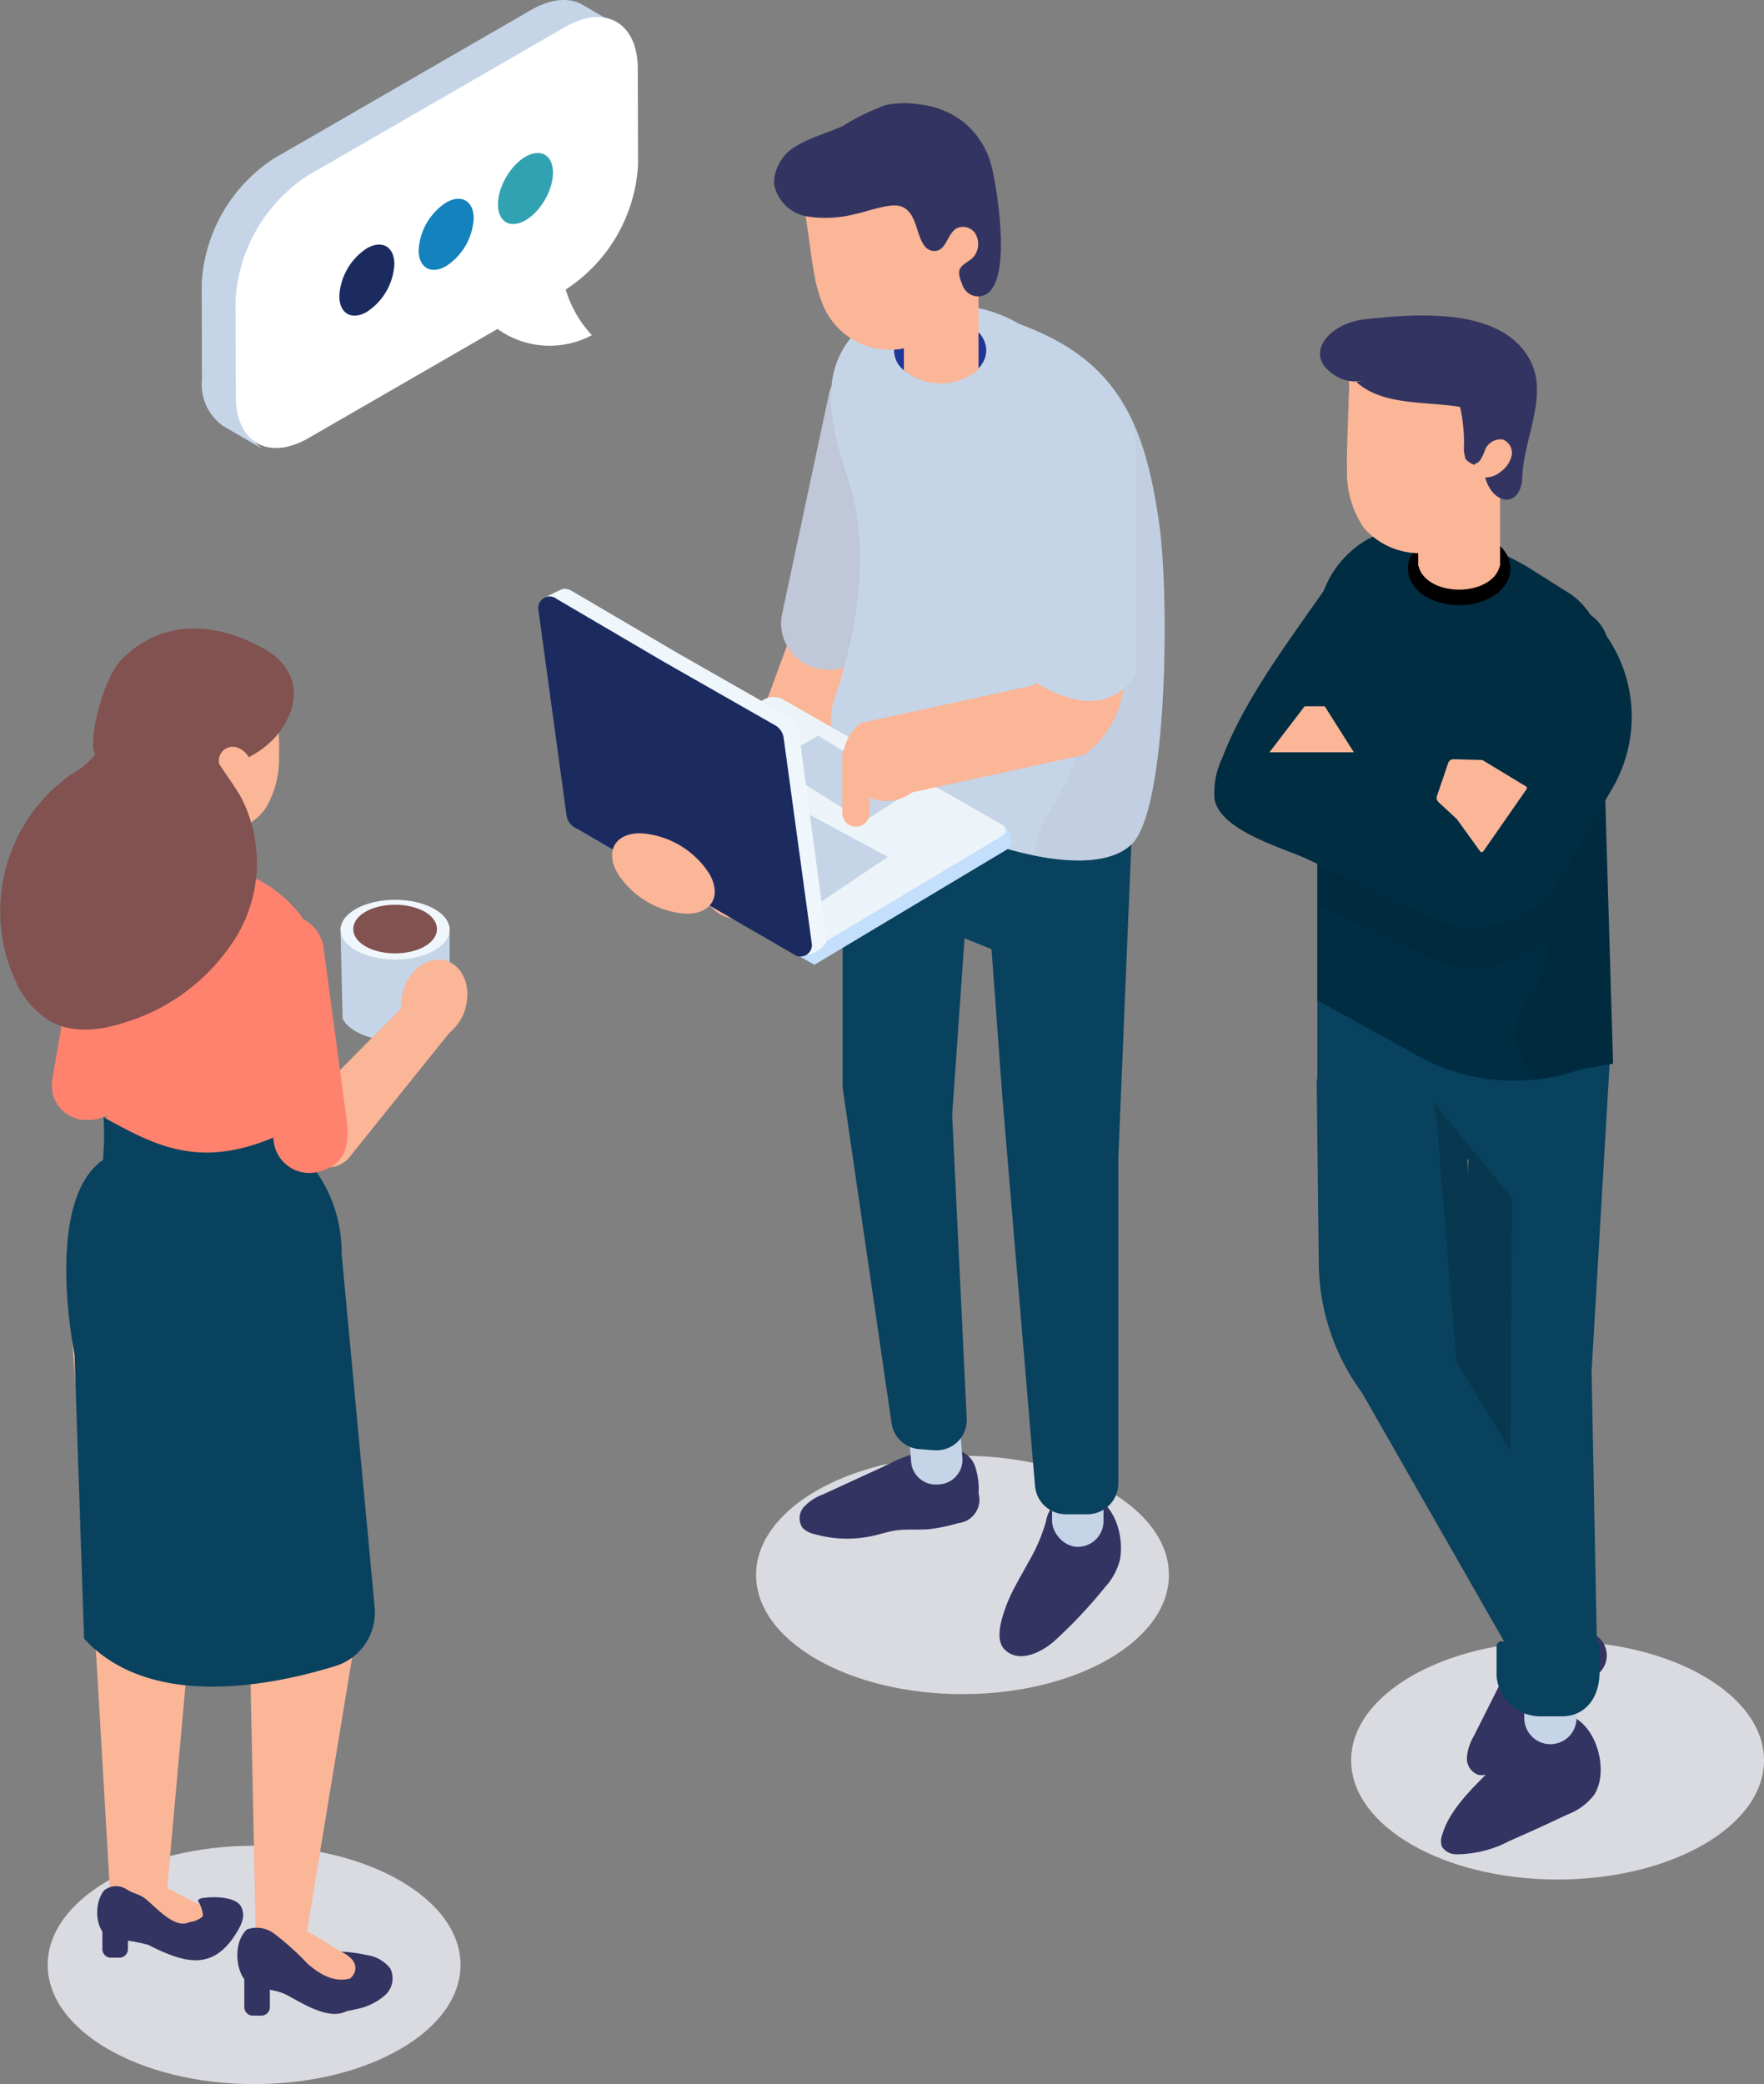
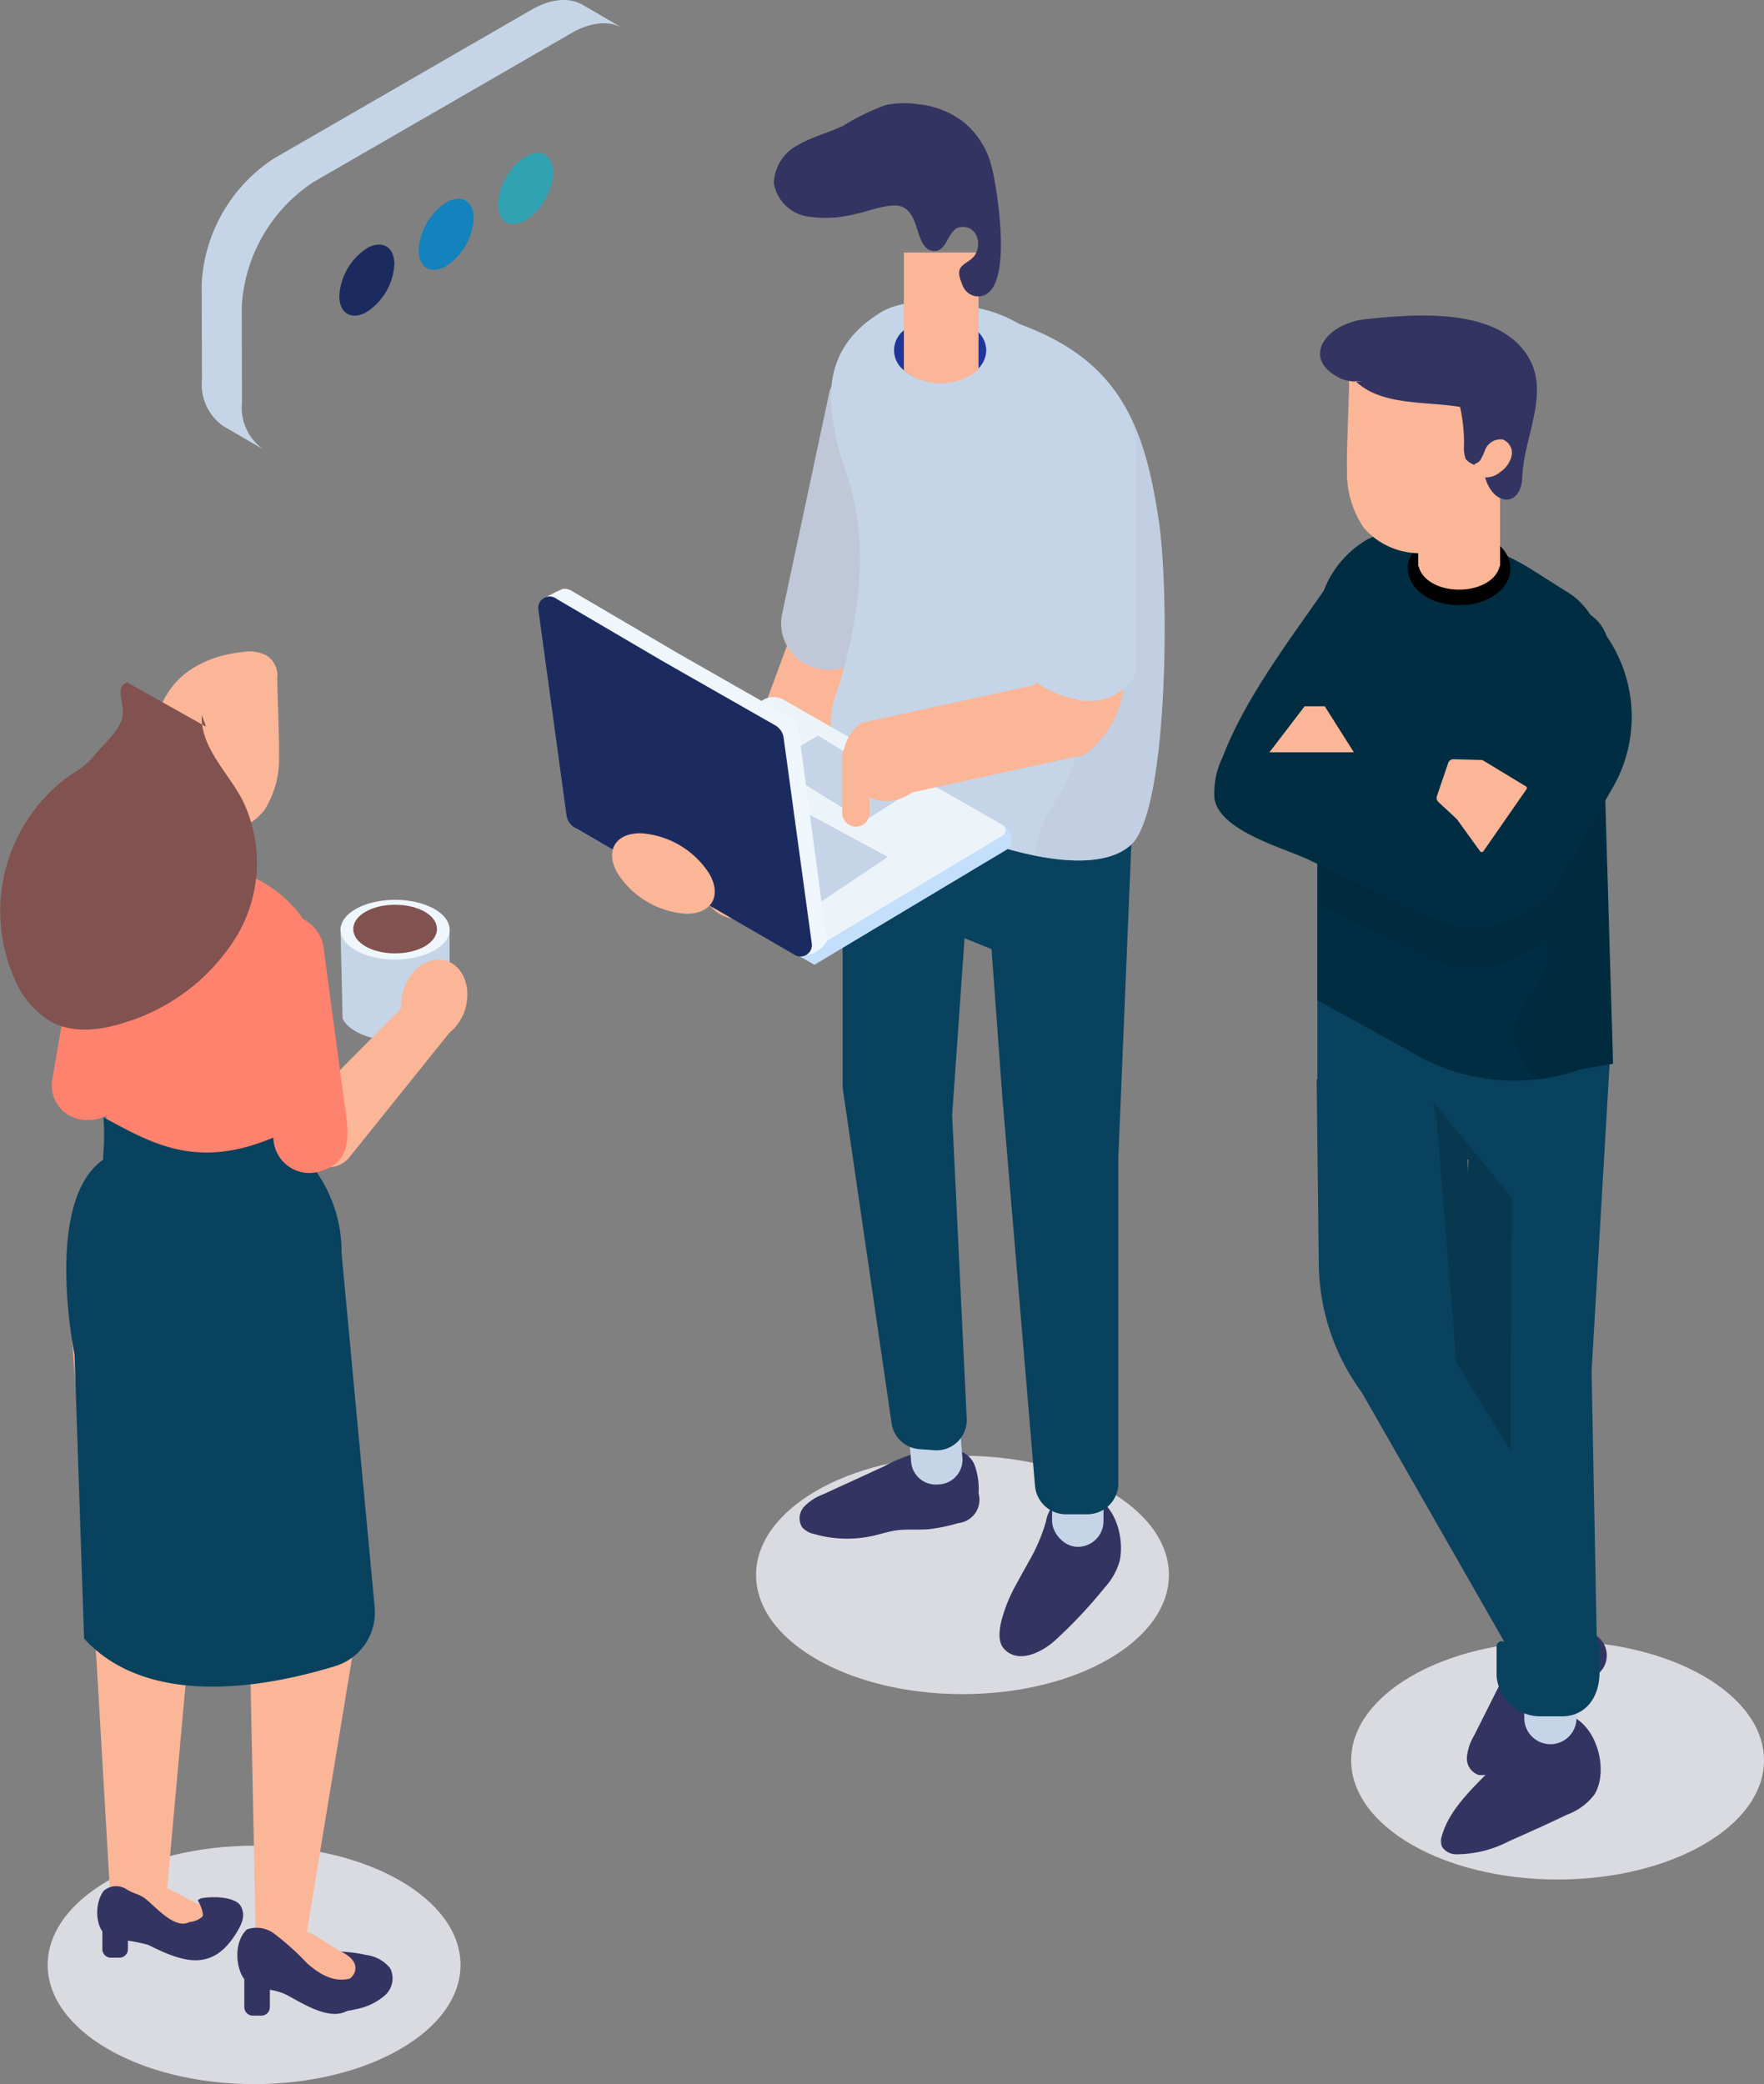
<svg xmlns="http://www.w3.org/2000/svg" width="138.279" height="163.345" viewBox="0 0 138.279 163.345">
  <rect x="0" y="0" width="138.279" height="163.345" fill="#808080" stroke="none" />
  <defs>
    <style>.a{isolation:isolate;}.b{fill:#dadae1;}.c{fill:#c5d5e7;}.d{fill:#eff6fc;}.e{fill:#81524f;}.f{fill:#ff826e;}.g{fill:#fbb597;}.h{fill:#333461;}.i{fill:#09425e;}.j{fill:#1f3598;}.k,.m,.n{mix-blend-mode:multiply;}.l{fill:#bfc7d8;}.m{opacity:0.44;}.n{opacity:0.71;}.o{fill:#c4dffc;}.p{fill:#edf4f9;}.q{fill:#1b2b60;}.r{fill:#002d42;}.s{opacity:0.05;}.t{opacity:0.15;}.u{fill:#fff;}.v{fill:#1382bd;}.w{fill:#31a2b2;}</style>
  </defs>
  <g class="a">
    <ellipse class="b" cx="122.098" cy="137.966" rx="16.181" ry="9.342" />
    <ellipse class="b" cx="75.449" cy="123.437" rx="16.181" ry="9.342" />
    <ellipse class="b" cx="19.919" cy="154.002" rx="16.181" ry="9.342" />
    <path class="c" d="M26.857,79.844c.499.99,2.15,1.718,4.115,1.718,1.965,0,3.616-.728,4.115-1.718l.158-1.344V72.604H35.133c-.436-1.04-2.132-1.816-4.161-1.816-2.029,0-3.725.776-4.161,1.816h-.112v.521Z" />
    <path class="d" d="M35.245,72.865c0,1.294-1.913,2.342-4.274,2.342s-4.273-1.049-4.273-2.342c0-1.293,1.913-2.342,4.273-2.342S35.245,71.571,35.245,72.865Z" />
    <path class="e" d="M30.972,70.912c-1.84,0-3.28.837-3.28,1.904,0,1.068,1.441,1.904,3.28,1.904,1.839,0,3.281-.837,3.281-1.904C34.252,71.748,32.811,70.912,30.972,70.912Z" />
    <path class="f" d="M6.547,87.769l-.041-.003a2.707,2.707,0,0,1-2.404-3.191L6.488,70.825a2.829,2.829,0,0,1,5.574.966l-.94,5.421-.925,5.34h0C9.711,85.089,9.751,87.961,6.547,87.769Z" />
    <path class="g" d="M7.559,130.057,5.582,104.102l.51-5.874,12.133,1.831,7.021-3.136,2.446,32.462s-3.447,20.858-3.478,21.089a15.621,15.621,0,0,0-.265,3.152,5.756,5.756,0,0,1-4.13-1.429,3.292,3.292,0,0,1,.198-1.141c.004.034.011.051.015-.03l-.402-19.765-3.696-22.668-.544,9.909-.661,11.505L13.037,148.72c-1.289-.012-3.098-.044-4.386-.11-.051-.027-.103-.053-.154-.081a2.53,2.53,0,0,1,.12-.339Z" />
    <path class="h" d="M23.797,155.748c1.719,1.216,1.552,2.354,4.131,1.719a4.784,4.784,0,0,0,2.232-1.069,1.768,1.768,0,0,0,.423-2.136,2.856,2.856,0,0,0-1.868-1.038,11.503,11.503,0,0,0-3.701-.214,3.16,3.16,0,0,0-1.663.545C22.435,154.295,23.026,155.202,23.797,155.748Z" />
    <path class="g" d="M22.965,150.955a4.52,4.52,0,0,1,1.161.834,16.66,16.66,0,0,1,3.522,3.598,3.035,3.035,0,0,1-2.099,1.663,14.288,14.288,0,0,1-1.635-.578A8.912,8.912,0,0,1,20.304,153.478c-.109-.157-.214-.37-.106-.528q.719-.696,1.44-1.393c1.443-1.396,3.575.597,5.029,1.355.55.287,1.174.686,1.195,1.306.02.579-.515,1.021-1.039,1.27a4.981,4.981,0,0,1-1.639.454Z" />
    <path class="h" d="M19.82,153.172H20.486a.669.669,0,0,1,.669.669v3.466a.669.669,0,0,1-.669.669h-.666a.669.669,0,0,1-.669-.669v-3.466A.669.669,0,0,1,19.82,153.172Z" />
    <path class="h" d="M19.364,151.219a2.287,2.287,0,0,1,2.089.303,20.81,20.81,0,0,1,2.641,2.374c1.216,1.057,2.44,1.649,3.928.969.49.297.832.64.817,1.035-.022.575-1.053,1.313-1.508,1.626-1.429.983-3.726-.595-4.889-1.186-.916-.466-1.886-.379-2.758-.768C18.511,155.049,18.138,152.322,19.364,151.219Z" />
    <path class="g" d="M16.548,152.43a2.603,2.603,0,0,0,.526-1.517,1.616,1.616,0,0,0-.885-1.391,4.323,4.323,0,0,0-.654-.315c-1.234-.481-2.847-1.722-4.336-1.726a1.311,1.311,0,0,0-.43-.172l.077.197a2.551,2.551,0,0,0-1.785,1.236l-.07.104c1.215.672,2.147.416,3.232,1.314C13.584,151.287,14.954,153.367,16.548,152.43Z" />
    <path class="h" d="M18.888,149.417c-.31-.589-1.429-.717-2.044-.722a6.568,6.568,0,0,0-.984.067.658.658,0,0,0-.358.184,1.06,1.06,0,0,1,.075.132,2.793,2.793,0,0,1,.327.933.249.249,0,0,1-.108.266,1.822,1.822,0,0,1-.959.369c-1.032.546-2.373-.898-3.243-1.669-.634-.561-.931-.462-1.618-.867-.037-.022-.072-.048-.11-.067a1.475,1.475,0,0,0-1.758.173,3.098,3.098,0,0,0-.233.425c-.572,1.262-.206,3.406,1.377,3.382a12.048,12.048,0,0,1,2.368.409c2.828,1.423,5.046,2.097,6.91-.937C19.02,150.702,19.24,150.086,18.888,149.417Z" />
    <path class="i" d="M23.597,89.94l1.46,2.287a10.949,10.949,0,0,1,1.72,6.024l2.592,27.717a4.391,4.391,0,0,1-3.075,4.609c-5.073,1.564-14.587,3.457-19.703-2.153L5.842,106.159S3.259,93.615,8.417,90.692Z" />
    <path class="f" d="M8.372,87.978a18.986,18.986,0,0,1-.047,2.589,1.202,1.202,0,0,0,.547,1.122,15.835,15.835,0,0,0,2.31,1.202,12.588,12.588,0,0,0,7.44.971c.099-.024.193-.047.292-.071,1.419-.363,4.508-1.202,4.786-2.961a.876.876,0,0,0,.024-.217c-.005-.165-.014-.335-.024-.505V82.216c.768-2.287,2.178-3.918,1.476-6.823a10.338,10.338,0,0,0-1.646-3.697,9.97,9.97,0,0,0-5.573-3.598c-.759-.217-1.509-.396-2.188-.538a13.485,13.485,0,0,0-4.394-.165A6.299,6.299,0,0,0,7.438,69.146a3.544,3.544,0,0,0-.33.415c-1.829,2.744-.858,6.582-.193,9.562A49.424,49.424,0,0,1,8.372,87.978Z" />
    <path class="j" d="M18.445,61.212c-.009,0-.018.01-.027.02a.627.627,0,0,1-.009-.131A.161.161,0,0,0,18.445,61.212Z" />
    <polygon class="g" points="11.709 68.293 17.221 68.293 17.901 64.237 18.411 61.178 12.899 61.178 11.709 68.293" />
    <g class="k">
      <polygon class="g" points="14.311 64.136 17.047 68.293 17.221 68.293 17.901 64.237 14.311 64.136" />
    </g>
    <path class="g" d="M17.842,60.977a.449.449,0,0,1-.341.028c-.012-.029-.005-.061-.023-.089Z" />
    <path class="g" d="M19.726,65.409c.064.004.128.017.193.026l-.505-.484C19.52,65.101,19.623,65.255,19.726,65.409Z" />
    <path class="g" d="M11.467,69.104c.863,1.264,3.743.81,6.493-1.002-.763-.222-1.512-.401-2.192-.54a13.605,13.605,0,0,0-4.392-.166A1.898,1.898,0,0,0,11.467,69.104Z" />
    <path class="j" d="M18.43,60.882c-.008,0-.016.01-.024.019a.639.639,0,0,1-.008-.124A.161.161,0,0,0,18.43,60.882Z" />
    <path class="g" d="M21.872,59.274a7.447,7.447,0,0,1-1.136,4.207,4.784,4.784,0,0,1-3.83,1.807,3.99,3.99,0,0,1-2.279-.542c-1.305-.843-1.915-2.661-2.246-4.378a15.549,15.549,0,0,1-.246-1.978,7.928,7.928,0,0,1,.203-2.239,6.401,6.401,0,0,1,2.61-3.675,8.92,8.92,0,0,1,3.966-1.356,2.969,2.969,0,0,1,1.991.261,1.83,1.83,0,0,1,.805,1.205,1.514,1.514,0,0,1,.017.552c.042,1.406.085,2.801.127,4.207C21.872,57.979,21.889,58.622,21.872,59.274Z" />
    <path class="g" d="M18.071,59.645a.38.38,0,0,1-.31.027c-.01-.029-.005-.06-.02-.087Z" />
-     <path class="e" d="M20.838,50.932c-4.09-2.369-8.369-2.325-11.379.84-1.181,1.242-2.298,5.079-2.143,6.851a5.981,5.981,0,0,0,2.795,4.028c1.684,1.229,3.811,2.17,5.73,1.75a2.628,2.628,0,0,0,.52.031,4.604,4.604,0,0,0,.951-1.05,2.323,2.323,0,0,1,.819-.777,5.848,5.848,0,0,1,.757-2.728,3.691,3.691,0,0,1,.949-.716,7.047,7.047,0,0,0,2.031-1.729C23.863,54.759,23.142,52.268,20.838,50.932Z" />
    <path class="g" d="M17.149,59.625a3.394,3.394,0,0,0,1.064,2.185,1.008,1.008,0,0,0,.859.224c.922-.242.835-1.706.549-2.425A1.657,1.657,0,0,0,18.39,58.534,1.11,1.11,0,0,0,17.149,59.625Z" />
    <path class="f" d="M18.971,75.474c.706-1.261,1.311-2.173,2.832-1.927a19.757,19.757,0,0,1,3.103.914c.098.3.19.608.27.933.703,2.904-.707,4.536-1.476,6.823v7.893c.009.17.019.34.024.505a.876.876,0,0,1-.024.217c-.278,1.759-3.367,2.598-4.786,2.961-.099.024-.193.047-.292.071V75.944A2.263,2.263,0,0,0,18.971,75.474Z" />
    <path class="i" d="M8.089,90.548a18.872,18.872,0,0,0,.049-2.557l-.02-.417.367.198c3.668,1.981,7.132,3.852,12.979,1.37.208-.088.422-.169.636-.25A6.76,6.76,0,0,0,23.566,88.199l.371-.258-0,2.155c.009.172.018.344.022.503a1.044,1.044,0,0,1-.025.267c-.308,1.952-3.569,2.796-4.962,3.157a9.571,9.571,0,0,1-2.399.294,14.49,14.49,0,0,1-5.483-1.21,16.1,16.1,0,0,1-2.348-1.219A1.449,1.449,0,0,1,8.089,90.548Z" />
    <path class="e" d="M9.973,53.49c-1.054.366-.169,1.574-.366,2.673-.197,1.098-1.63,2.289-2.309,3.175a6.865,6.865,0,0,1-1.76,1.388A13.107,13.107,0,0,0,1.268,76.999a6.912,6.912,0,0,0,2.79,3.107c1.814.949,4.034.619,5.97-.046a15.582,15.582,0,0,0,8.576-6.775,11.213,11.213,0,0,0,.345-10.693c-1.181-2.159-3.253-4.088-3.13-6.546q.167.456.335.911Z" />
    <path class="g" d="M23.703,89.958a14.376,14.376,0,0,1-.351-1.614c.206-.77.389-1.463.375-1.516l9.232-9.328a1.964,1.964,0,1,1,3.143,2.357L27.373,90.721l-.021.026A2.126,2.126,0,0,1,23.703,89.958Z" />
    <path class="g" d="M36.46,79.109c-.523,1.689-2.031,2.722-3.368,2.308-1.338-.414-1.999-2.119-1.476-3.807.523-1.689,2.031-2.722,3.368-2.308C36.322,75.716,36.983,77.421,36.46,79.109Z" />
    <path class="f" d="M24.879,91.863l-.041.01a2.819,2.819,0,0,1-3.385-2.417L19.525,75.063a2.945,2.945,0,0,1,5.839-.781l.761,5.674.75,5.589h0C27.184,88.216,28.121,91.054,24.879,91.863Z" />
    <path class="h" d="M8.693,148.632h.666a.669.669,0,0,1,.669.669v3.466a.669.669,0,0,1-.669.669H8.693a.669.669,0,0,1-.669-.669v-3.466A.669.669,0,0,1,8.693,148.632Z" />
    <path class="g" d="M57.846,72.025a2.83,2.83,0,0,0,2.654-1.851L67.645,50.812a2.829,2.829,0,1,0-5.308-1.959L55.192,68.215a2.831,2.831,0,0,0,2.654,3.809Z" />
    <path class="l" d="M61.276,48.271,65.038,30.627l.041-.123a3.848,3.848,0,0,1,4.069-2.02,3.758,3.758,0,0,1,2.487,1.546,3.45,3.45,0,0,1,.578,2.626L68.451,50.29l-.039.12a3.794,3.794,0,0,1-3.418,2.083,3.89,3.89,0,0,1-.628-.052,1.019,1.019,0,0,1-.142-.028A3.623,3.623,0,0,1,61.276,48.271Z" />
    <path class="h" d="M74.759,113.635a1.895,1.895,0,0,1,1.659,1.244,5.563,5.563,0,0,1,.292,2.167,1.842,1.842,0,0,1-1.6,2.329,13.112,13.112,0,0,1-2.288.476c-.88.076-1.773-.027-2.646.106-.557.085-1.094.263-1.642.392a9.355,9.355,0,0,1-4.721-.121,1.77,1.77,0,0,1-.918-.505,1.334,1.334,0,0,1,.13-1.624,3.896,3.896,0,0,1,1.46-.961q2.414-1.108,4.828-2.217a12.851,12.851,0,0,1,4.949-1.503c.555-.013,1.286.239,1.236.792Z" />
    <path class="c" d="M73.223,109.215h.159a1.936,1.936,0,0,1,1.936,1.936v3.267a1.935,1.935,0,0,1-1.935,1.935h-.159a1.937,1.937,0,0,1-1.937-1.937v-3.266A1.936,1.936,0,0,1,73.223,109.215Z" transform="translate(-8.845 6.27) rotate(-4.619)" />
    <path class="h" d="M80.634,122.412c-.305.558-.622,1.108-.918,1.662a13.54,13.54,0,0,0-.825,1.735c-.325.892-.937,2.629-.168,3.439,1.158,1.22,3.047.175,3.989-.686a37.574,37.574,0,0,0,3.895-4.148,5.084,5.084,0,0,0,1.173-2.115c.482-2.449-.952-5.922-3.96-5.109a2.525,2.525,0,0,0-1.827,2.066A14.001,14.001,0,0,1,80.634,122.412Z" />
    <rect class="c" x="82.472" y="114.099" width="4.03" height="7.138" rx="2.015" transform="translate(168.975 235.335) rotate(-180)" />
    <path class="i" d="M74.641,53.267l10.176,3.527,4.065,4.643L87.666,90.702v25.548A2.434,2.434,0,0,1,85.232,118.683H83.558a2.434,2.434,0,0,1-2.425-2.23L78.571,85.949,77.725,74.392l-2.115-.858-.97,13.852,1.141,23.802a2.369,2.369,0,0,1-2.54,2.476l-1.179-.087a2.369,2.369,0,0,1-2.17-2.02L66.052,85.238V57.814Z" />
    <path class="c" d="M88.666,66.209c-1.561,1.438-4.498,1.466-7.544.853a28.927,28.927,0,0,1-8.624-3.249h0c-.261-.159-2.15-1.043-4.107-2.014a5.828,5.828,0,0,1-2.963-7.061c1.896-5.641,2.806-11.953,1.011-17.321a31.219,31.219,0,0,1-.976-3.431,2.666,2.666,0,0,1-.056-.556v-.515l-.019.698c-.684-3.579-.17-6.898,3.862-9.251a6.079,6.079,0,0,1,2.999-.637,9.26,9.26,0,0,1,1.664.113c7.686,1.4,11.755,3.876,14.07,7.676,1.556,2.541,2.329,5.682,2.876,9.487C91.674,46.67,91.547,63.559,88.666,66.209Z" />
    <path class="c" d="M80.644,29.081c-1.253,1.405-3.068,3.44-4.157,4.661a1.118,1.118,0,0,1-1.743-.093l-2.417-3.358-3.473.619a.693.693,0,0,1-.814-.682v-1.077a5.056,5.056,0,0,1,3.996-4.945,11.609,11.609,0,0,1,2.426-.252,10.164,10.164,0,0,1,5.827,1.69A2.324,2.324,0,0,1,80.644,29.081Z" />
    <g class="m">
      <path class="l" d="M88.666,66.209c-1.561,1.438-4.498,1.466-7.544.853a8.535,8.535,0,0,1,.91-3.103c2.551-4.14,2.881-5.328,2.367-10.237a15.863,15.863,0,0,1,.113-5.818c.495-1.787,1.627-3.517,1.282-5.337A10.948,10.948,0,0,0,84.861,40.243a8.902,8.902,0,0,1-.575-5.177,4.831,4.831,0,0,1,1.231-2.593,3.502,3.502,0,0,1,2.466-.957c1.556,2.541,2.329,5.682,2.876,9.487C91.674,46.67,91.547,63.559,88.666,66.209Z" />
    </g>
    <path class="j" d="M77.311,27.454A2.065,2.065,0,0,1,76.651,28.92a4.589,4.589,0,0,1-5.851.052,1.975,1.975,0,0,1,0-3.037c.042-.038.09-.08.137-.118.005-.005.009-.009.014-.009a4.066,4.066,0,0,1,1.999-.839c.122-.019.245-.033.372-.042.123-.009.25-.014.377-.014a4.189,4.189,0,0,1,2.952,1.08A2.054,2.054,0,0,1,77.311,27.454Z" />
    <path class="g" d="M76.706,19.792v9.176a4.589,4.589,0,0,1-5.851.052V19.792Z" />
    <g class="n">
      <path class="g" d="M71.086,28.718h0l1.102-.455a5.477,5.477,0,0,0,3.305-4.127l.402-2.321.508-.749-.444.025-2.284.127A34.693,34.693,0,0,0,70.858,24.213Z" />
    </g>
-     <path class="g" d="M77.072,18.993c.037.339-.306.686-.674,1.026-.122.117-.244.234-.352.361-.012.002-.023.004-.031.029a1.338,1.338,0,0,0-.224.278.685.685,0,0,0-.136.37,6.775,6.775,0,0,1-.179,1.33,6.92,6.92,0,0,1-2.058,3.538,7.16,7.16,0,0,1-.701.542,5.402,5.402,0,0,1-1.591.762,4.352,4.352,0,0,1-.665.143,5.68,5.68,0,0,1-6.033-3.684,10.747,10.747,0,0,1-.504-1.685c-.131-.667-.238-1.327-.331-1.978-.138-1.036-.287-2.069-.435-3.091-.063-.418-.112-.826-.175-1.243a1.355,1.355,0,0,1-.09-.568,1.913,1.913,0,0,1,.76-1.411,4.284,4.284,0,0,1,2.374-.711,12.661,12.661,0,0,1,5.063.534,6.836,6.836,0,0,1,3.837,3.196C75.291,17.43,76.968,18.213,77.072,18.993Z" />
    <path class="h" d="M77.755,13.15A6.537,6.537,0,0,0,75.558,9.586a6.871,6.871,0,0,0-3.548-1.411,7.185,7.185,0,0,0-2.602.066,18.203,18.203,0,0,0-3.308,1.613c-1.139.55-2.395.847-3.487,1.484a3.477,3.477,0,0,0-1.948,3.023,3.179,3.179,0,0,0,2.568,2.596,9.312,9.312,0,0,0,3.874-.198c.869-.169,2.62-.862,3.48-.596,1.312.408,1.19,2.301,1.933,3.167a.946.946,0,0,0,.918.324c.776-.196.858-1.355,1.55-1.756a1.151,1.151,0,0,1,1.465.403,1.61,1.61,0,0,1,.028,1.596c-.271.527-.955.701-1.205,1.127-.208.353-.015.859.177,1.33a1.331,1.331,0,0,0,.959.851C79.71,23.719,78.126,14.595,77.755,13.15Z" />
    <path class="o" d="M78.532,64.644,61.323,55.254,45.157,64.932,63.841,75.616l15.093-9.036a.751.751,0,0,0,.365-.644h0A1.472,1.472,0,0,0,78.532,64.644Z" />
    <path class="p" d="M63.134,74.744,44.45,64.06l15.379-9.207a1.566,1.566,0,0,1,1.582-.016l17.167,9.817a.486.486,0,0,1,.008.839Z" />
    <polygon class="c" points="54.563 59.047 69.603 67.161 63.426 71.305 48.865 62.946 54.563 59.047" />
    <polygon class="c" points="71.324 62.071 64.136 57.652 60.414 59.805 67.735 64.373 71.324 62.071" />
    <path class="d" d="M64.806,73.743,62.594,57.167a1.334,1.334,0,0,0-.645-.945s-8.838-5.041-8.842-5.044L44.803,46.305a1.097,1.097,0,0,0-.652-.155l-.011-.006-.019.009a14.442,14.442,0,0,0-1.643.833l.937.491,2.163,15.807a1.334,1.334,0,0,0,.645.945L62.718,74.744C63.466,75.183,64.721,74.174,64.806,73.743Z" />
    <path class="q" d="M43.635,46.94l8.304,4.873c.004.003,8.842,5.044,8.842,5.044a1.334,1.334,0,0,1,.645.945l2.205,16.118a.894.894,0,0,1-1.429.86l-17.146-9.917a1.334,1.334,0,0,1-.645-.945L42.205,47.8A.894.894,0,0,1,43.635,46.94Z" />
    <path class="g" d="M88.129,34.606V52.974a7.696,7.696,0,0,1-3.131,6.187L71.498,62.106a3.376,3.376,0,1,1-3.988-5.448l13.495-2.945a.923.923,0,0,0,.371-.739V34.606a3.376,3.376,0,0,1,6.752,0Z" />
    <path class="c" d="M85.057,30.144c2.21,0,4.008,2.218,4.008,4.943V52.689l-.035.057a3.935,3.935,0,0,1-3.587,2.19,6.309,6.309,0,0,1-.747-.047,9.133,9.133,0,0,1-3.538-1.437l-.109-.069V35.087C81.049,32.361,82.847,30.144,85.057,30.144Z" />
    <path class="g" d="M67.094,64.792h0a1.075,1.075,0,0,0,1.072-1.072V59.24A1.075,1.075,0,0,0,67.094,58.168h0a1.075,1.075,0,0,0-1.072,1.072V63.72A1.075,1.075,0,0,0,67.094,64.792Z" />
    <path class="g" d="M55.62,68.508A6.92,6.92,0,0,0,50.238,65.308c-1.996-.025-2.824,1.366-1.847,3.107a6.919,6.919,0,0,0,5.382,3.2C55.769,71.641,56.596,70.249,55.62,68.508Z" />
    <path class="h" d="M121.467,126.76a1.925,1.925,0,0,1,2.104-.066,5.649,5.649,0,0,1,1.606,1.533,1.871,1.871,0,0,1,.208,2.862,13.312,13.312,0,0,1-1.513,1.828c-.65.618-1.423,1.103-2.031,1.763-.388.42-.701.903-1.053,1.353a9.502,9.502,0,0,1-3.822,2.899,1.797,1.797,0,0,1-1.049.182,1.354,1.354,0,0,1-.927-1.371,3.958,3.958,0,0,1,.549-1.689q1.211-2.41,2.423-4.821a13.049,13.049,0,0,1,2.972-4.332c.432-.362,1.171-.627,1.482-.156Z" />
    <polygon class="i" points="124.35 111.567 116.241 106.748 124.515 129.19 119.488 131.42 106.632 108.923 119.516 109.283 124.35 111.567" />
    <path class="i" d="M103.214,84.586l.165,14.484a17.291,17.291,0,0,0,7.043,13.731l6.602,4.858-.967-11.156-1.196-17.91Z" />
    <path class="r" d="M114.662,74.112a3.355,3.355,0,0,1-3.15-4.498l8.112-19.805a3.352,3.352,0,0,1,6.301,2.291l-8.112,19.805A3.354,3.354,0,0,1,114.662,74.112Z" />
    <path class="h" d="M117.509,138.015c-1.666,1.787-3.82,3.566-4.467,5.83a1.283,1.283,0,0,0,.001.9,1.326,1.326,0,0,0,1.161.587,8.946,8.946,0,0,0,4.102-1.036q2.3-1.005,4.566-2.083a4.706,4.706,0,0,0,2.11-1.561c1.412-2.274-.328-7.152-3.585-6.234a6.043,6.043,0,0,0-2.912,2.452A14.656,14.656,0,0,1,117.509,138.015Z" />
    <path class="c" d="M121.534,129.454h0a2.047,2.047,0,0,1,2.047,2.047v3.156a2.047,2.047,0,0,1-2.047,2.047h0a2.047,2.047,0,0,1-2.047-2.047v-3.156A2.047,2.047,0,0,1,121.534,129.454Z" transform="translate(243.069 266.157) rotate(-180)" />
    <path class="i" d="M126.321,80.931l-3.996-7.898-10.335-3.583L103.268,74.069v12.638l9.7,3.435.008-.108,2.148.871-.967,15.847,4.428,24.544a2.472,2.472,0,0,0,2.463,2.265h1.7a2.472,2.472,0,0,0,2.472-2.472l-.456-23.619Z" />
    <path class="i" d="M120.736,129.983h1.7a2.444,2.444,0,0,0,2.079-.793c.46-.548.871-.711.871.004v1.895c0,1.894-1.056,3.429-2.95,3.429h-1.7a3.429,3.429,0,0,1-3.417-3.142l0-2.35a.396.396,0,0,1,.732-.206A2.794,2.794,0,0,0,120.736,129.983Z" />
    <path class="r" d="M126.448,83.369l-2.538.447a15.7,15.7,0,0,1-13.444-1.456l-7.204-3.967v-28.869a8.724,8.724,0,0,1,.393-2.894,7.731,7.731,0,0,1,2.109-3.291.058.058,0,0,1,.009-.014,7.835,7.835,0,0,1,1.392-1.036,6.157,6.157,0,0,1,3.045-.644,13.107,13.107,0,0,1,1.698.114,20.022,20.022,0,0,1,8.03,2.798l.635.402,2.264,1.429a5.026,5.026,0,0,1,1.187.968c.114.119.224.247.324.374.05.064.096.128.141.192.082.114.164.233.237.356.068.114.132.228.192.347q.069.13.123.26a2.417,2.417,0,0,1,.096.228.828.828,0,0,1,.036.096.291.291,0,0,1,.027.082,2.33,2.33,0,0,1,.078.233c.027.091.055.183.073.274a5.656,5.656,0,0,1,.137.794c.009.1.014.201.018.306l.347,12.275Z" />
    <g class="s">
      <path d="M126.448,83.369l-2.538.447a15.886,15.886,0,0,1-3.556.799c-1.675-2.579-2.232-3.164-.867-5.884.648-1.251,1.666-2.383,1.808-3.789a4.37,4.37,0,0,0-.151-1.433,7.99,7.99,0,0,1-9.084,1.566c-2.693-1.283-5.857-2.785-8.797-4.177V49.068a7.788,7.788,0,0,1,.393-2.438c1.187-1.858,2.018-3.145,2.109-3.291a.058.058,0,0,1,.009-.014l.904,9.906,7.706,4.026,6.19-12.298,3.054,2.442c.132-.018.265-.032.397-.046.114.119.224.247.324.374.05.064.096.128.141.192.082.114.164.233.237.356.068.114.132.228.192.347q.069.13.123.26a1.995,1.995,0,0,1,.096.228.828.828,0,0,1,.036.096.291.291,0,0,1,.027.082,2.33,2.33,0,0,1,.078.233c.027.091.055.183.073.274a5.656,5.656,0,0,1,.137.794c.009.1.014.201.018.306l.347,15.014Z" />
    </g>
    <path d="M114.382,47.433c2.253,0,4.019-1.267,4.019-2.883,0-1.617-1.766-2.883-4.019-2.883-2.253,0-4.019,1.267-4.019,2.883C110.363,46.166,112.129,47.433,114.382,47.433Z" />
    <path class="g" d="M111.173,44.055l-0-.001 0-.001V37.602a2.92,2.92,0,0,1,.876-2.065,3.212,3.212,0,0,1,1.134-.737,3.655,3.655,0,0,1,1.095-.205c.18,0,.361.012.528.024a3.271,3.271,0,0,1,1.843.858,2.901,2.901,0,0,1,.941,2.125v6.452l0.0.001-0.0.001v.316h-.037c-.222,1.054-1.534,1.841-3.172,1.841s-2.951-.787-3.172-1.841h-.037Z" />
    <path class="r" d="M120.571,44.958l-6.879,5.523-1.359.132-6.559-7.286c-3.27,5.086-7.811,10.455-9.951,16.053a6.409,6.409,0,0,0-.624,3.197c.392,2.541,5.385,3.859,7.357,4.792q4.753,2.25,9.502,4.509a7.997,7.997,0,0,0,10.355-3.218l3.997-6.905a11.136,11.136,0,0,0-2.687-14.28Z" />
    <path class="g" d="M105.591,36.816a7.648,7.648,0,0,0,1.334,4.575,5.809,5.809,0,0,0,4.5,1.965,4.993,4.993,0,0,0,2.678-.59c1.533-.917,2.25-2.893,2.638-4.76a15.705,15.705,0,0,0,.289-2.151,7.997,7.997,0,0,0-.239-2.435,7.006,7.006,0,0,0-3.067-3.996A11.054,11.054,0,0,0,109.066,27.95a3.74,3.74,0,0,0-2.34.284,1.992,1.992,0,0,0-.946,1.31,1.525,1.525,0,0,0-.02.601c-.05,1.529-.099,3.046-.149,4.575C105.591,35.407,105.571,36.106,105.591,36.816Z" />
    <path class="j" d="M116.603,35.571c.01,0,.02.011.03.022a.68.68,0,0,0,.01-.142A.175.175,0,0,1,116.603,35.571Z" />
    <path class="j" d="M116.603,35.571c-.04-.022-.07-.044-.11-.066-.1-.055-.239-.098-.309,0-.05.066.03.142.09.153l-.239.251A.493.493,0,0,0,116.603,35.571Z" />
    <path class="h" d="M119.927,28.201c-2.247-4.178-8.933-3.603-12.902-3.181-3.039.325-5.168,3.071-1.931,4.647a3.114,3.114,0,0,0,1.193.232c-.016-.015-.034-.028-.05-.043.178.024.602.051.603.052-.021-.001-.394-.003-.553-.009,2.02,1.901,5.401,1.543,8.166,1.992a13.039,13.039,0,0,1,.312,2.967,2.716,2.716,0,0,0,.126,1.112,1.525,1.525,0,0,0,1.352.53l.005-.002c.027.199.057.398.096.598.498,2.555,2.9,2.831,2.987.281C119.434,34.363,121.418,30.976,119.927,28.201Z" />
    <path class="g" d="M117.78,34.442a1.316,1.316,0,0,0-1.379.853,3.915,3.915,0,0,1-.383.794.787.787,0,0,1-.411.27.842.842,0,0,0,.616,1.041,1.727,1.727,0,0,0,1.386-.41A2.121,2.121,0,0,0,118.499,35.709,1.117,1.117,0,0,0,117.78,34.442Z" />
    <path class="g" d="M112.64,62.395l.88-2.591a.44.44,0,0,1,.428-.298l2.21.057a.159.159,0,0,1,.078.023l3.377,2.046a.159.159,0,0,1,.048.226l-3.38,4.858a.159.159,0,0,1-.259.002l-1.816-2.513a.153.153,0,0,0-.021-.023l-1.427-1.322A.44.44,0,0,1,112.64,62.395Z" />
    <polygon class="g" points="99.509 58.963 102.269 55.356 103.846 55.356 106.129 58.963 99.509 58.963" />
    <g class="t">
      <polygon points="112.616 87.82 114.156 106.752 118.401 113.717 118.514 93.88 112.333 86.338 112.616 87.82" />
    </g>
    <path class="c" d="M18.97,31.565l-.021-7.504a12.509,12.509,0,0,1,5.669-9.821L44.775,2.605c1.579-.914,3.011-.999,4.045-.397Q47.252,1.297,45.682.383C44.648-.218,43.216-.131,41.633.781L21.48,12.417a12.498,12.498,0,0,0-5.67,9.819l.021,7.504a3.988,3.988,0,0,0,1.658,3.647l3.141,1.825A3.983,3.983,0,0,1,18.97,31.565Z" />
-     <path class="u" d="M44.291,2.121c3.139-1.816,5.695-.358,5.706,3.252l.021,7.502a12.49,12.49,0,0,1-5.672,9.819,8.989,8.989,0,0,0,2.05,3.574,7.005,7.005,0,0,1-7.395-.486l-14.809,8.549c-3.139,1.813-5.695.359-5.707-3.251l-.021-7.504a12.508,12.508,0,0,1,5.669-9.821Z" />
    <path class="q" d="M28.757,19.463c1.191-.688,2.157-.13,2.157,1.245a4.767,4.767,0,0,1-2.157,3.736c-1.191.688-2.157.13-2.157-1.245A4.767,4.767,0,0,1,28.757,19.463Z" />
    <path class="v" d="M34.974,15.874c1.191-.688,2.157-.13,2.157,1.245a4.767,4.767,0,0,1-2.157,3.736c-1.191.688-2.157.13-2.157-1.245A4.768,4.768,0,0,1,34.974,15.874Z" />
    <ellipse class="w" cx="41.191" cy="14.775" rx="3.05" ry="1.761" transform="translate(7.8 43.06) rotate(-60)" />
  </g>
</svg>